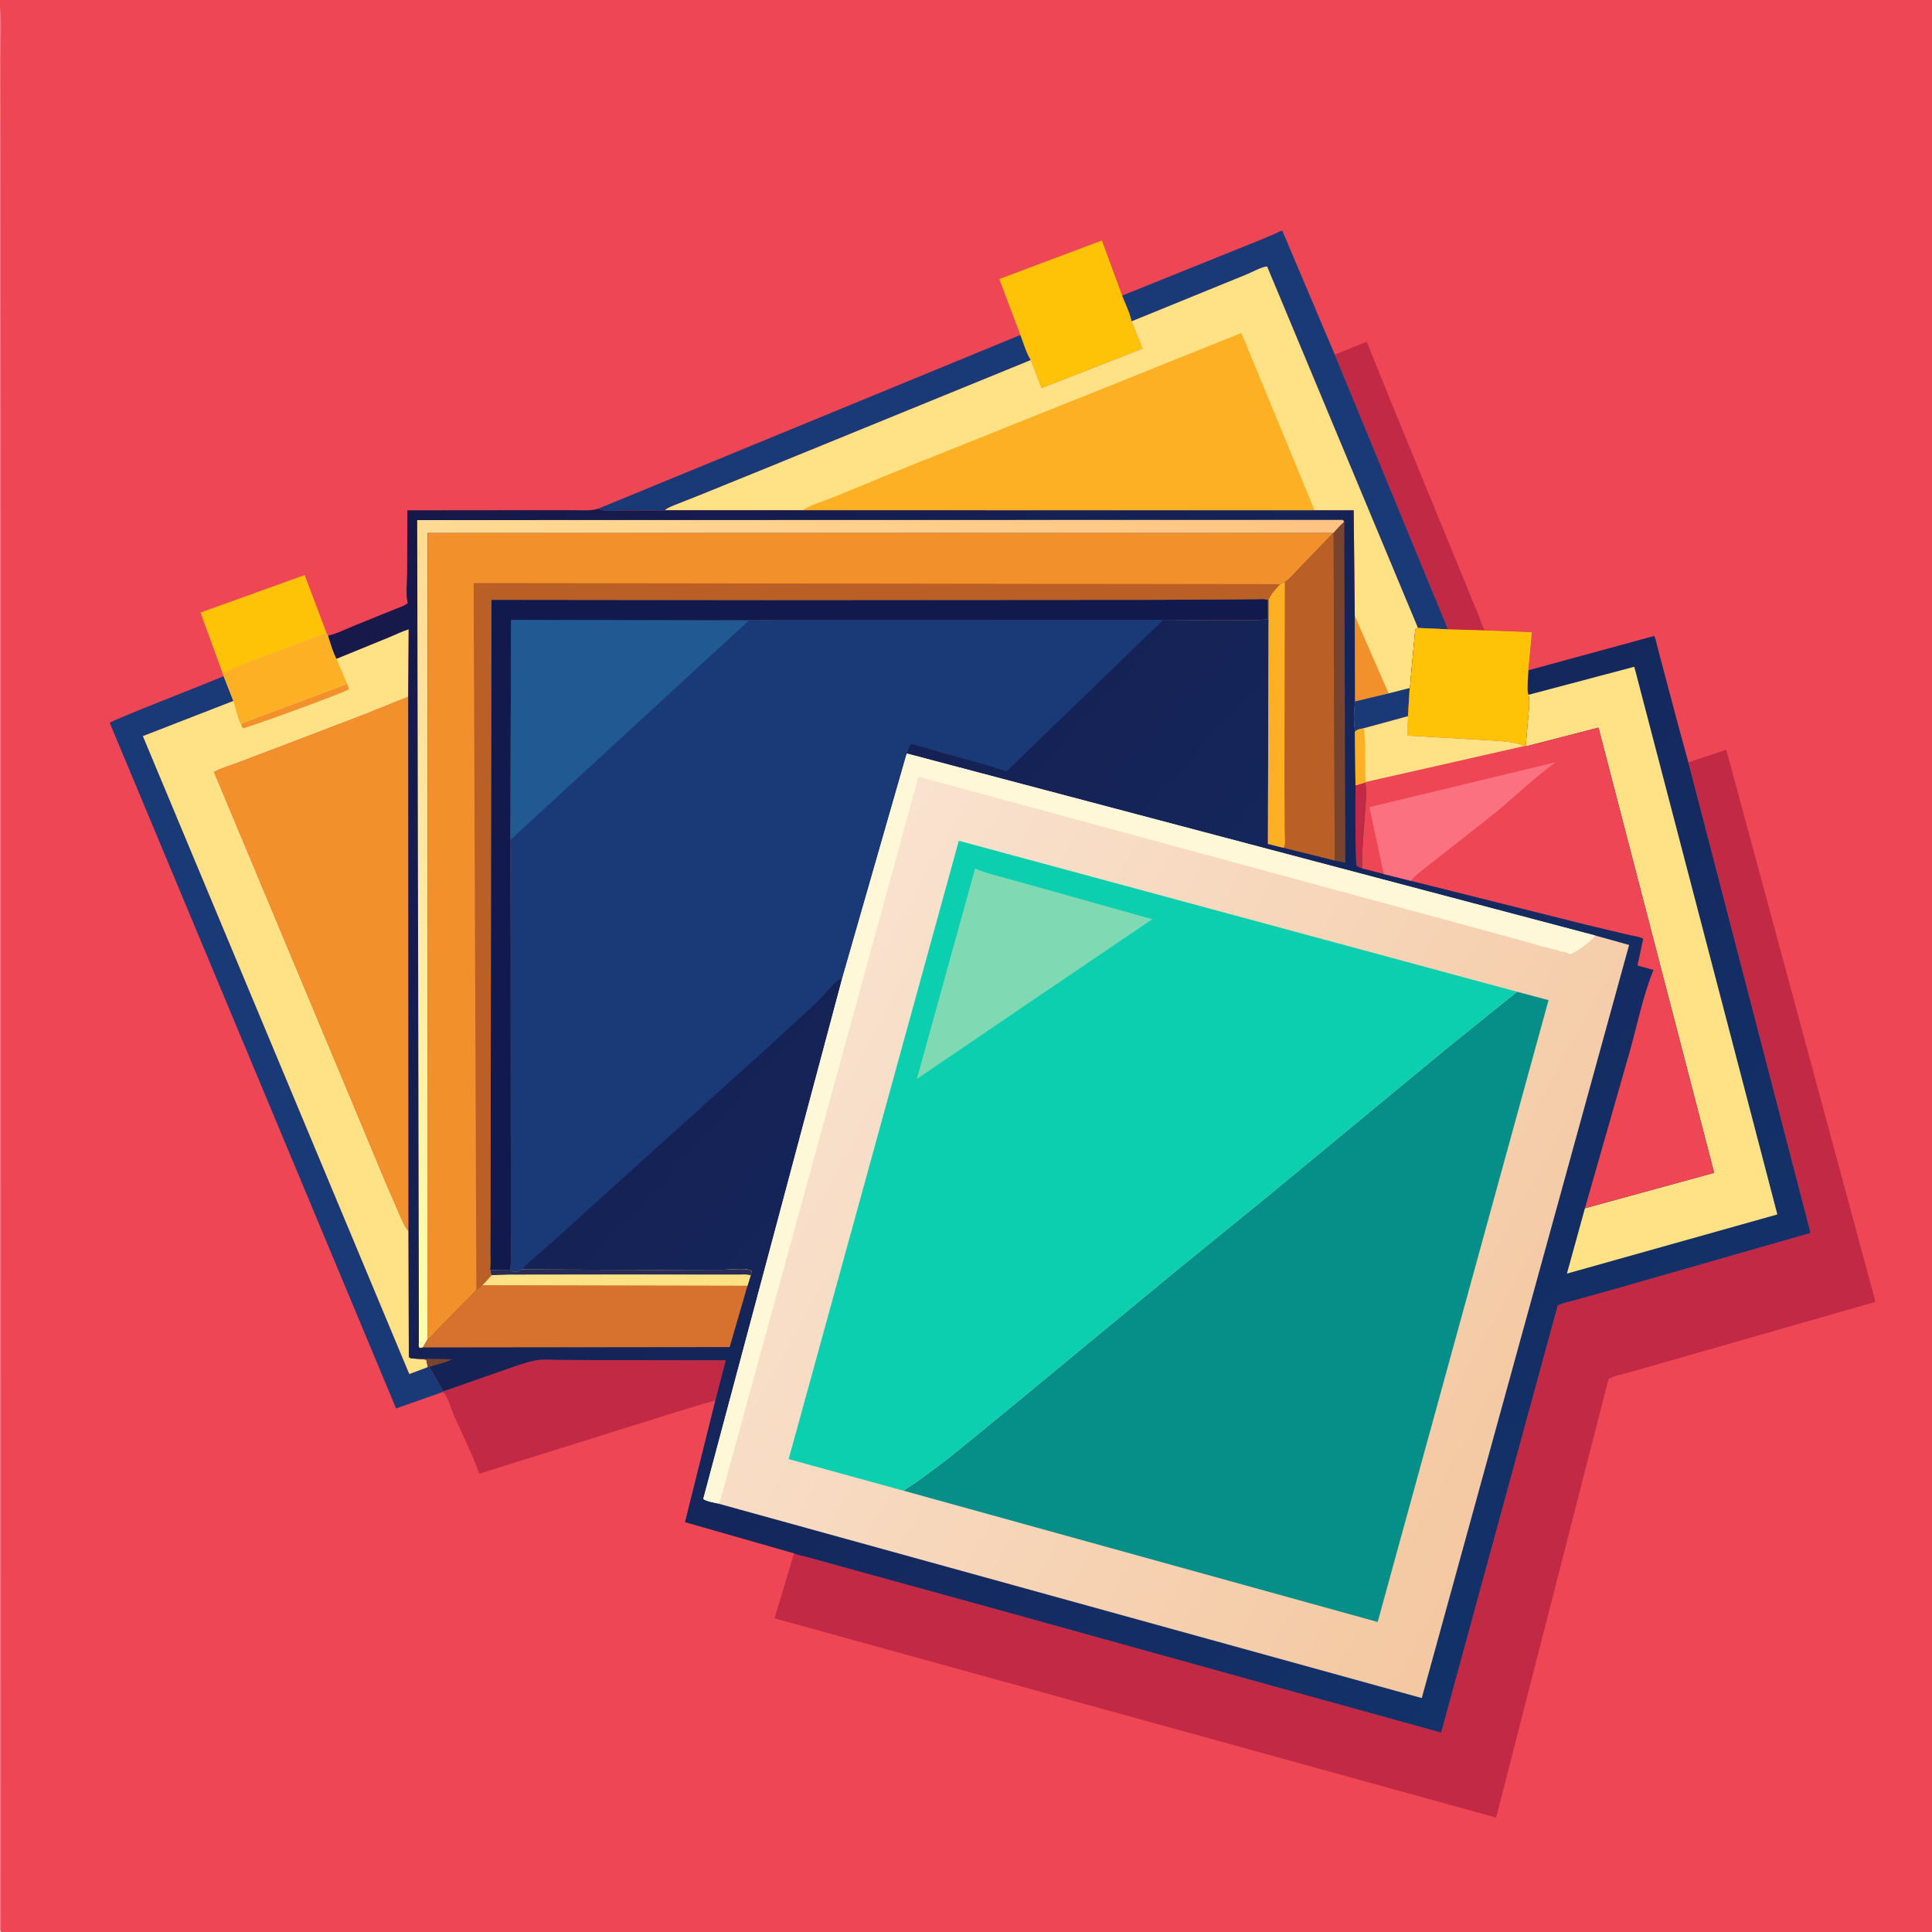
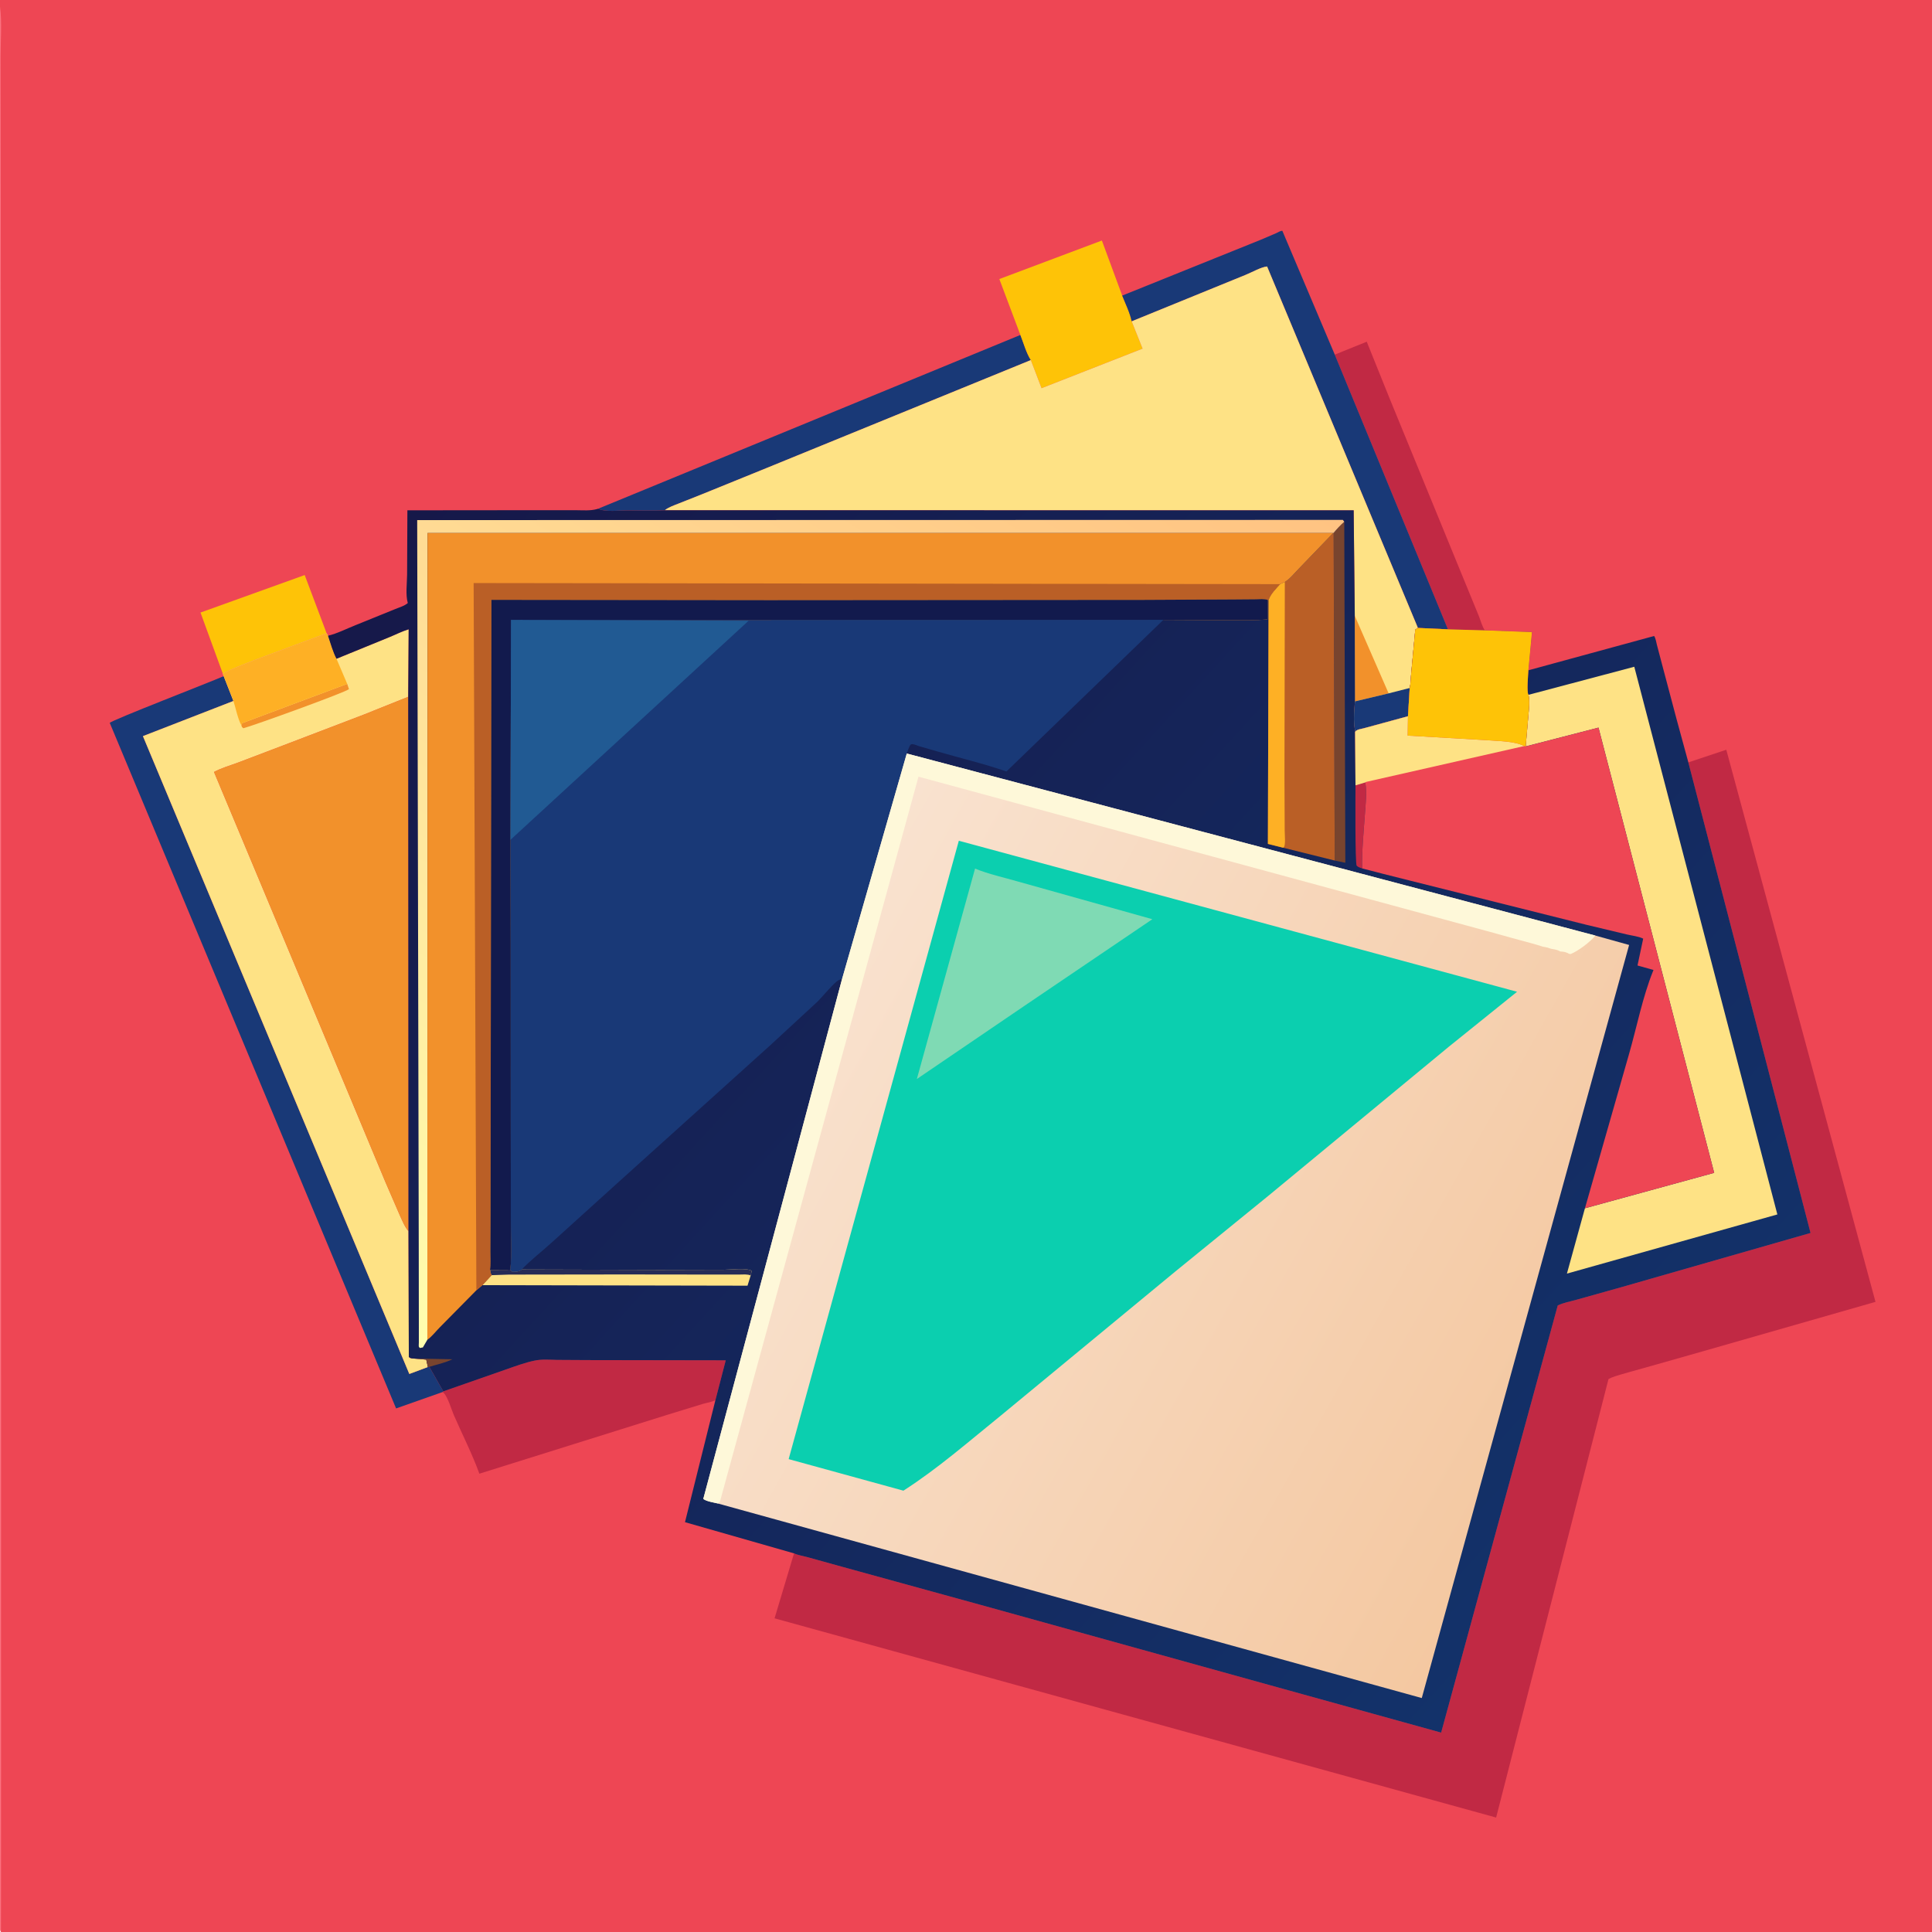
<svg xmlns="http://www.w3.org/2000/svg" version="1.1" style="display: block;" viewBox="0 0 2048 2048" width="1024" height="1024">
  <defs>
    <linearGradient id="Gradient1" gradientUnits="userSpaceOnUse" x1="475.85" y1="493.059" x2="1716.5" y2="1627.82">
      <stop class="stop0" offset="0" stop-opacity="1" stop-color="rgb(22,24,73)" />
      <stop class="stop1" offset="1" stop-opacity="1" stop-color="rgb(19,50,106)" />
    </linearGradient>
    <linearGradient id="Gradient2" gradientUnits="userSpaceOnUse" x1="1062.4" y1="337.422" x2="418.078" y2="1409.21">
      <stop class="stop0" offset="0" stop-opacity="1" stop-color="rgb(255,195,130)" />
      <stop class="stop1" offset="1" stop-opacity="1" stop-color="rgb(255,253,174)" />
    </linearGradient>
    <linearGradient id="Gradient3" gradientUnits="userSpaceOnUse" x1="1655.7" y1="1528.43" x2="837.554" y2="1068.96">
      <stop class="stop0" offset="0" stop-opacity="1" stop-color="rgb(244,200,161)" />
      <stop class="stop1" offset="1" stop-opacity="1" stop-color="rgb(249,226,207)" />
    </linearGradient>
  </defs>
  <path transform="translate(0,0)" fill="rgb(238,70,84)" d="M 0 7 L 0 0 L 2048 0 L 2048 2048 L 1 2048 C -0.679 2044.29 -0.066 2039.75 -0.066 2035.75 L -0.063 2012.94 L -0.067 1927.31 L -0.066 1601.1 L 0 7 z" />
  <path transform="translate(0,0)" fill="rgb(251,113,127)" d="M 0 7 C 2.249 23.635 0.604 42.563 0.624 59.466 L 0.775 168.223 L 1.091 547.094 L 1.122 1558.42 L 1.112 1887.72 L 1.085 1991.1 L 1 2048 C -0.679 2044.29 -0.066 2039.75 -0.066 2035.75 L -0.063 2012.94 L -0.067 1927.31 L -0.066 1601.1 L 0 7 z" />
  <path transform="translate(0,0)" fill="rgb(254,195,7)" d="M 236.143 713.955 L 212.538 649.331 L 322.992 609.572 L 346.203 671.225 L 269.778 699.641 C 258.54 704.201 246.845 708.254 236.143 713.955 z" />
  <path transform="translate(0,0)" fill="rgb(193,41,68)" d="M 1414.92 375.924 L 1448.8 362.222 L 1472.81 421.792 L 1552.39 615.872 L 1567.71 653.202 C 1569.46 657.557 1571.31 664.629 1574.05 668.224 L 1534.89 667.122 L 1414.92 375.924 z" />
  <path transform="translate(0,0)" fill="rgb(25,57,119)" d="M 634.071 539.264 L 1081.65 355.064 C 1084.9 363.26 1087.99 374.485 1092.72 381.701 L 807.788 498.091 L 744.084 523.958 L 719.716 533.636 C 714.597 535.696 709.016 537.458 704.651 540.902 C 691.721 541.649 678.365 541.019 665.393 541.031 C 656.93 541.039 641.449 542.988 634.071 539.264 z" />
  <path transform="translate(0,0)" fill="rgb(254,195,7)" d="M 1081.65 355.064 L 1059.34 295.804 L 1168.03 254.964 L 1189.58 313.34 C 1192.93 321.667 1197.87 331.85 1199.62 340.627 L 1211.17 369.562 L 1104.1 411.506 L 1092.72 381.701 C 1087.99 374.485 1084.9 363.26 1081.65 355.064 z" />
  <path transform="translate(0,0)" fill="rgb(25,57,119)" d="M 1189.58 313.34 L 1336.59 254.106 L 1352.92 247.129 C 1354.8 246.257 1357.25 244.616 1359.34 244.66 L 1414.92 375.924 L 1534.89 667.122 L 1503.05 665.635 L 1343.16 282.477 C 1336.76 283.061 1326.65 288.902 1320.26 291.425 L 1199.62 340.627 C 1197.87 331.85 1192.93 321.667 1189.58 313.34 z" />
  <path transform="translate(0,0)" fill="rgb(193,41,68)" d="M 469.894 1474.92 L 535.754 1451.91 C 545.784 1448.41 556.296 1444.46 566.694 1442.3 C 574.314 1440.71 582.655 1441.42 590.397 1441.57 L 623.092 1441.76 L 769.312 1442 L 758.376 1484.16 C 754.967 1486.19 748.907 1487.04 745 1488.21 L 708.138 1499.52 L 508.155 1562.18 C 500.504 1541.04 490.03 1520.63 481.063 1500 C 478.398 1493.87 474.928 1481.29 470.385 1476.59 L 469.315 1475.56 L 469.894 1474.92 z" />
  <path transform="translate(0,0)" fill="rgb(25,57,119)" d="M 237.149 716.738 L 247.469 743.044 L 151.51 780.335 L 433.887 1456.47 L 453.576 1449.12 L 455.092 1448.9 L 469.894 1474.92 L 469.315 1475.56 L 419.873 1492.99 L 116.349 766.309 C 118.656 763.223 223.346 722.944 237.149 716.738 z" />
  <path transform="translate(0,0)" fill="rgb(254,226,133)" d="M 356.684 698.304 L 412.287 675.595 C 419.238 672.794 426.036 669.21 433.217 667.073 L 432.718 738.629 L 386.624 757.132 L 306.75 787.659 L 252.678 808.23 C 244.439 811.364 234.492 814.1 226.861 818.337 L 371.384 1163.9 L 408.486 1252.84 L 423.698 1287.97 C 426.291 1293.6 428.946 1300.44 433.003 1305.08 L 433.376 1438.5 C 435.43 1440.22 436.224 1439.94 438.94 1440.13 L 451.861 1441.25 L 453.576 1449.12 L 433.887 1456.47 L 151.51 780.335 L 247.469 743.044 L 237.149 716.738 L 236.143 713.955 C 246.845 708.254 258.54 704.201 269.778 699.641 L 346.203 671.225 L 347.68 673.905 C 350.388 681.929 352.774 690.816 356.684 698.304 z" />
  <path transform="translate(0,0)" fill="rgb(242,145,43)" d="M 255.869 768.951 L 256.574 766.637 L 368.07 724.949 L 369.908 730.5 C 367.125 733.597 269.041 769.085 258 771.972 C 256.522 770.722 256.496 770.969 255.869 768.951 z" />
  <path transform="translate(0,0)" fill="rgb(254,176,37)" d="M 236.143 713.955 C 246.845 708.254 258.54 704.201 269.778 699.641 L 346.203 671.225 L 347.68 673.905 C 350.388 681.929 352.774 690.816 356.684 698.304 L 368.07 724.949 L 256.574 766.637 L 255.869 768.951 C 251.972 761.624 249.993 751.09 247.469 743.044 L 237.149 716.738 L 236.143 713.955 z" />
  <path transform="translate(0,0)" fill="rgb(242,145,43)" d="M 432.718 738.629 L 433.003 1305.08 C 428.946 1300.44 426.291 1293.6 423.698 1287.97 L 408.486 1252.84 L 371.384 1163.9 L 226.861 818.337 C 234.492 814.1 244.439 811.364 252.678 808.23 L 306.75 787.659 L 386.624 757.132 L 432.718 738.629 z" />
  <path transform="translate(0,0)" fill="rgb(254,226,133)" d="M 1199.62 340.627 L 1320.26 291.425 C 1326.65 288.902 1336.76 283.061 1343.16 282.477 L 1503.05 665.635 L 1500.25 667.5 L 1495.93 713.972 C 1495.39 718.836 1495.5 724.606 1494.35 729.308 L 1492.51 759.251 L 1445.75 772 C 1442.67 772.818 1438.2 773.189 1436.44 775.819 C 1436.45 773.282 1435.67 771.02 1435.5 768.51 C 1434.95 760.263 1435.41 751.669 1436.35 743.483 L 1436.12 652.8 L 1434.95 540.97 L 1393.54 540.964 L 850.793 540.893 L 704.651 540.902 C 709.016 537.458 714.597 535.696 719.716 533.636 L 744.084 523.958 L 807.788 498.091 L 1092.72 381.701 L 1104.1 411.506 L 1211.17 369.562 L 1199.62 340.627 z" />
  <path transform="translate(0,0)" fill="rgb(242,145,43)" d="M 1436.12 652.8 L 1472.01 735.004 L 1436.35 743.483 L 1436.12 652.8 z" />
  <path transform="translate(0,0)" fill="rgb(25,57,119)" d="M 1472.01 735.004 L 1494.35 729.308 L 1492.51 759.251 L 1445.75 772 C 1442.67 772.818 1438.2 773.189 1436.44 775.819 C 1436.45 773.282 1435.67 771.02 1435.5 768.51 C 1434.95 760.263 1435.41 751.669 1436.35 743.483 L 1472.01 735.004 z" />
-   <path transform="translate(0,0)" fill="rgb(254,176,37)" d="M 850.793 540.893 C 859.111 535.003 871.772 531.831 881.329 527.882 L 961.999 494.834 L 1178.14 408.295 L 1262.7 374.293 L 1315.93 352.922 L 1393.54 540.964 L 850.793 540.893 z" />
-   <path transform="translate(0,0)" fill="rgb(193,41,68)" d="M 1789.72 808.172 L 1829.95 794.768 L 1988.1 1380.04 L 1806.61 1431.99 L 1729.68 1454.04 C 1721.9 1456.37 1712.03 1457.91 1705.07 1461.87 L 1585.96 1926.68 L 821.07 1715.49 L 841.695 1646.63 C 845.915 1648.59 851.729 1649.48 856.276 1650.75 L 893.802 1661.16 L 1050.19 1704.2 L 1344.57 1785.93 L 1527.68 1836.66 L 1651.28 1383.84 C 1657.12 1380.96 1664.72 1379.64 1671.02 1377.83 L 1718.14 1364.63 L 1919.26 1307 L 1789.72 808.172 z" />
+   <path transform="translate(0,0)" fill="rgb(193,41,68)" d="M 1789.72 808.172 L 1829.95 794.768 L 1988.1 1380.04 L 1806.61 1431.99 C 1721.9 1456.37 1712.03 1457.91 1705.07 1461.87 L 1585.96 1926.68 L 821.07 1715.49 L 841.695 1646.63 C 845.915 1648.59 851.729 1649.48 856.276 1650.75 L 893.802 1661.16 L 1050.19 1704.2 L 1344.57 1785.93 L 1527.68 1836.66 L 1651.28 1383.84 C 1657.12 1380.96 1664.72 1379.64 1671.02 1377.83 L 1718.14 1364.63 L 1919.26 1307 L 1789.72 808.172 z" />
  <path transform="translate(0,0)" fill="url(#Gradient1)" d="M 432.285 639.255 C 429.773 630.714 431.505 618.059 431.545 609 L 431.849 540.954 L 576.612 540.815 L 610.275 540.825 C 617.719 540.862 625.807 541.639 633.032 539.59 L 634.071 539.264 C 641.449 542.988 656.93 541.039 665.393 541.031 C 678.365 541.019 691.721 541.649 704.651 540.902 L 850.793 540.893 L 1393.54 540.964 L 1434.95 540.97 L 1436.12 652.8 L 1436.35 743.483 C 1435.41 751.669 1434.95 760.263 1435.5 768.51 C 1435.67 771.02 1436.45 773.282 1436.44 775.819 C 1438.2 773.189 1442.67 772.818 1445.75 772 L 1492.51 759.251 L 1494.35 729.308 C 1495.5 724.606 1495.39 718.836 1495.93 713.972 L 1500.25 667.5 L 1503.05 665.635 L 1534.89 667.122 L 1574.05 668.224 L 1623.94 670.069 L 1620.12 710.539 L 1753.43 674.18 C 1755.15 676.788 1755.64 680.593 1756.41 683.643 L 1761.64 703.507 L 1777.28 762.51 L 1789.72 808.172 L 1919.26 1307 L 1718.14 1364.63 L 1671.02 1377.83 C 1664.72 1379.64 1657.12 1380.96 1651.28 1383.84 L 1527.68 1836.66 L 1344.57 1785.93 L 1050.19 1704.2 L 893.802 1661.16 L 856.276 1650.75 C 851.729 1649.48 845.915 1648.59 841.695 1646.63 L 726.118 1613.57 L 758.376 1484.16 L 769.312 1442 L 623.092 1441.76 L 590.397 1441.57 C 582.655 1441.42 574.314 1440.71 566.694 1442.3 C 556.296 1444.46 545.784 1448.41 535.754 1451.91 L 469.894 1474.92 L 455.092 1448.9 L 453.576 1449.12 L 451.861 1441.25 L 438.94 1440.13 C 436.224 1439.94 435.43 1440.22 433.376 1438.5 L 433.003 1305.08 L 432.718 738.629 L 433.217 667.073 C 426.036 669.21 419.238 672.794 412.287 675.595 L 356.684 698.304 C 352.774 690.816 350.388 681.929 347.68 673.905 C 357.305 671.649 367.64 666.349 376.879 662.697 L 417.915 646.056 C 422.303 644.173 428.737 642.444 432.285 639.255 z" />
  <path transform="translate(0,0)" fill="rgb(120,68,46)" d="M 438.94 1440.13 L 479.583 1440.88 C 471.723 1444.67 463.385 1446.35 455.092 1448.9 L 453.576 1449.12 L 451.861 1441.25 L 438.94 1440.13 z" />
  <path transform="translate(0,0)" fill="rgb(193,41,68)" d="M 1436.88 832.493 L 1447.27 829.408 C 1449.07 840.058 1447.61 852.329 1446.86 863.094 C 1445.53 882.104 1443.51 901.52 1443.93 920.568 C 1441.83 919.844 1439.82 919.309 1438.18 917.721 C 1436.32 915.92 1436.86 840.666 1436.88 832.493 z" />
  <path transform="translate(0,0)" fill="rgb(120,68,46)" d="M 1424.97 553.067 L 1426.1 914.561 L 1414.86 912.205 L 1413.73 564.831 C 1417.26 560.537 1420.82 556.776 1424.97 553.067 z" />
  <path transform="translate(0,0)" fill="rgb(186,95,38)" d="M 1413.19 565.045 L 1413.73 564.831 L 1414.86 912.205 L 1360.27 898.63 L 1344.03 894.568 L 1344.77 636.155 C 1346.51 630.016 1352.75 623.917 1356.96 619.205 L 1361.96 616.913 C 1367.42 613.709 1372.69 606.928 1377.21 602.411 L 1413.19 565.045 z" />
  <path transform="translate(0,0)" fill="rgb(254,176,37)" d="M 1356.96 619.205 L 1361.96 616.913 L 1361.58 823.115 L 1361.83 880.879 C 1361.85 884.529 1362.92 895.498 1361.03 897.949 L 1360.27 898.63 L 1344.03 894.568 L 1344.77 636.155 C 1346.51 630.016 1352.75 623.917 1356.96 619.205 z" />
  <path transform="translate(0,0)" fill="url(#Gradient2)" d="M 448.267 1428.33 L 445 1428.92 C 444.665 1428.45 444.217 1428.04 443.996 1427.5 C 443.736 1426.87 443.997 1424.06 443.997 1423.35 L 444 1406.63 L 443.887 1318.88 L 442.24 551.321 L 1423.47 551.112 L 1424.97 553.067 C 1420.82 556.776 1417.26 560.537 1413.73 564.831 L 1413.19 565.045 L 453.174 565.013 L 453.009 1420.21 L 448.267 1428.33 z" />
-   <path transform="translate(0,0)" fill="rgb(215,113,46)" d="M 552.964 1345.74 L 699.77 1346.15 L 767.933 1345.97 C 775.196 1345.92 791.078 1343.83 796.77 1347.07 C 796.506 1348.8 796.256 1350.37 795.744 1352.05 L 792.398 1362.88 L 773.464 1427.96 L 448.267 1428.33 L 453.009 1420.21 C 457.622 1417.03 462.145 1411.1 466.199 1407.05 L 504.967 1367.76 L 511.313 1362.32 L 521.13 1351.74 C 519.898 1349.99 519.801 1348.15 519.418 1346.08 L 540.948 1345.96 L 543.1 1348.06 C 547.146 1347.86 549.655 1348.36 552.964 1345.74 z" />
  <path transform="translate(0,0)" fill="rgb(254,226,133)" d="M 552.964 1345.74 L 699.77 1346.15 L 767.933 1345.97 C 775.196 1345.92 791.078 1343.83 796.77 1347.07 C 796.506 1348.8 796.256 1350.37 795.744 1352.05 L 792.398 1362.88 L 511.313 1362.32 L 521.13 1351.74 C 519.898 1349.99 519.801 1348.15 519.418 1346.08 L 540.948 1345.96 L 543.1 1348.06 C 547.146 1347.86 549.655 1348.36 552.964 1345.74 z" />
  <path transform="translate(0,0)" fill="rgb(39,44,86)" d="M 552.964 1345.74 L 699.77 1346.15 L 767.933 1345.97 C 775.196 1345.92 791.078 1343.83 796.77 1347.07 C 796.506 1348.8 796.256 1350.37 795.744 1352.05 C 792.298 1350.49 787.727 1351.07 783.972 1351.08 L 760.134 1351.09 L 661.191 1350.97 L 539.475 1351.13 L 521.13 1351.74 C 519.898 1349.99 519.801 1348.15 519.418 1346.08 L 540.948 1345.96 L 543.1 1348.06 C 547.146 1347.86 549.655 1348.36 552.964 1345.74 z" />
  <path transform="translate(0,0)" fill="rgb(254,226,133)" d="M 1620.28 736.528 L 1732.41 706.794 L 1884.07 1287.36 L 1661 1350.07 L 1680.09 1280.83 L 1817.1 1243.26 L 1694.47 771.303 L 1617.27 791.216 L 1620.05 759.254 C 1620.68 751.957 1621.8 743.737 1620.28 736.528 z" />
  <path transform="translate(0,0)" fill="rgb(238,70,84)" d="M 1503.05 665.635 L 1534.89 667.122 L 1574.05 668.224 L 1623.94 670.069 L 1620.12 710.539 C 1619.96 715.212 1618.11 734.111 1620.28 736.528 C 1621.8 743.737 1620.68 751.957 1620.05 759.254 L 1617.27 791.216 L 1694.47 771.303 L 1817.1 1243.26 L 1680.09 1280.83 L 1726.98 1116.85 C 1735.19 1088.17 1741.2 1056.93 1752.32 1029.34 L 1752.78 1028.22 L 1735.82 1023.46 L 1741.86 995.015 C 1736.99 992.539 1729.88 991.836 1724.42 990.532 L 1681.63 980.311 L 1495.67 933.736 L 1466.81 926.477 L 1443.93 920.568 C 1443.51 901.52 1445.53 882.104 1446.86 863.094 C 1447.61 852.329 1449.07 840.058 1447.27 829.408 L 1436.88 832.493 L 1436.44 775.819 C 1438.2 773.189 1442.67 772.818 1445.75 772 L 1492.51 759.251 L 1494.35 729.308 C 1495.5 724.606 1495.39 718.836 1495.93 713.972 L 1500.25 667.5 L 1503.05 665.635 z" />
  <path transform="translate(0,0)" fill="rgb(254,226,133)" d="M 1492.51 759.251 L 1492.21 779.779 L 1577 784.688 C 1588.97 785.717 1605.09 785.463 1615.79 790.837 L 1448.05 828.88 L 1447.27 829.408 L 1436.88 832.493 L 1436.44 775.819 C 1438.2 773.189 1442.67 772.818 1445.75 772 L 1492.51 759.251 z" />
-   <path transform="translate(0,0)" fill="rgb(254,176,37)" d="M 1436.44 775.819 C 1438.2 773.189 1442.67 772.818 1445.75 772 C 1447.56 784.933 1447.05 798.348 1447.24 811.394 C 1447.32 817.124 1446.93 823.259 1448.05 828.88 L 1447.27 829.408 L 1436.88 832.493 L 1436.44 775.819 z" />
-   <path transform="translate(0,0)" fill="rgb(251,113,127)" d="M 1466.81 926.477 L 1451.62 855.607 L 1649.16 807.986 C 1626.07 824.602 1605.02 845.365 1582.88 863.349 L 1514.96 916.698 C 1508.74 921.836 1500.58 927.358 1495.67 933.736 L 1466.81 926.477 z" />
  <path transform="translate(0,0)" fill="rgb(254,195,7)" d="M 1503.05 665.635 L 1534.89 667.122 L 1574.05 668.224 L 1623.94 670.069 L 1620.12 710.539 C 1619.96 715.212 1618.11 734.111 1620.28 736.528 C 1621.8 743.737 1620.68 751.957 1620.05 759.254 L 1617.27 791.216 L 1615.79 790.837 C 1605.09 785.463 1588.97 785.717 1577 784.688 L 1492.21 779.779 L 1492.51 759.251 L 1494.35 729.308 C 1495.5 724.606 1495.39 718.836 1495.93 713.972 L 1500.25 667.5 L 1503.05 665.635 z" />
  <path transform="translate(0,0)" fill="rgb(242,145,43)" d="M 453.009 1420.21 L 453.174 565.013 L 1413.19 565.045 L 1377.21 602.411 C 1372.69 606.928 1367.42 613.709 1361.96 616.913 L 1356.96 619.205 C 1352.75 623.917 1346.51 630.016 1344.77 636.155 L 1343.84 635.956 L 1343.66 656.517 C 1330.09 657.914 1316.2 657.422 1302.56 657.43 L 1233.22 657.075 L 817.703 657.208 L 817.603 657.392 L 553.84 657.128 L 541.695 657.183 L 541.155 890.218 L 541.397 999.494 L 541.449 1190.12 L 541.532 1293.07 C 541.544 1310.14 542.939 1329.09 540.948 1345.96 L 519.418 1346.08 C 519.801 1348.15 519.898 1349.99 521.13 1351.74 L 511.313 1362.32 L 504.967 1367.76 L 466.199 1407.05 C 462.145 1411.1 457.622 1417.03 453.009 1420.21 z" />
  <path transform="translate(0,0)" fill="rgb(186,95,38)" d="M 504.967 1367.76 L 502.076 618.055 L 1356.96 619.205 C 1352.75 623.917 1346.51 630.016 1344.77 636.155 L 1343.84 635.956 C 1340.13 634.536 1335.23 635.191 1331.25 635.228 L 1307.06 635.425 L 1211.71 635.897 L 815.483 636.17 L 520.939 635.857 L 520.18 1145.69 L 520.012 1288.6 L 519.842 1326.71 C 519.809 1332.96 520.414 1339.96 519.418 1346.08 C 519.801 1348.15 519.898 1349.99 521.13 1351.74 L 511.313 1362.32 L 504.967 1367.76 z" />
  <path transform="translate(0,0)" fill="rgb(18,26,77)" d="M 815.483 636.17 L 1211.71 635.897 L 1307.06 635.425 L 1331.25 635.228 C 1335.23 635.191 1340.13 634.536 1343.84 635.956 L 1343.66 656.517 C 1330.09 657.914 1316.2 657.422 1302.56 657.43 L 1233.22 657.075 L 817.703 657.208 L 817.603 657.392 L 553.84 657.128 L 541.695 657.183 L 541.155 890.218 L 541.397 999.494 L 541.449 1190.12 L 541.532 1293.07 C 541.544 1310.14 542.939 1329.09 540.948 1345.96 L 519.418 1346.08 C 520.414 1339.96 519.809 1332.96 519.842 1326.71 L 520.012 1288.6 L 520.18 1145.69 L 520.939 635.857 L 815.483 636.17 z" />
  <path transform="translate(0,0)" fill="rgb(25,57,119)" d="M 553.84 657.128 L 817.603 657.392 L 817.703 657.208 L 1233.22 657.075 L 1066.86 817.808 C 1042.91 809.456 1017.99 803.64 993.633 796.57 L 974 790.902 C 972.033 790.325 968.881 788.796 967 788.782 C 966.298 788.776 965.68 789.261 965.02 789.5 C 963.391 792.558 962.274 795.469 961.226 798.768 L 892.61 1037.79 C 890.697 1038.24 888.71 1038.88 887.186 1040.18 C 879.716 1046.53 873.009 1055.46 865.875 1062.44 L 816.466 1108.06 L 654.093 1254.46 L 584 1317.89 C 573.759 1327.18 562.501 1335.76 552.964 1345.74 C 549.655 1348.36 547.146 1347.86 543.1 1348.06 L 540.948 1345.96 C 542.939 1329.09 541.544 1310.14 541.532 1293.07 L 541.449 1190.12 L 541.397 999.494 L 541.155 890.218 L 541.695 657.183 L 553.84 657.128 z" />
  <path transform="translate(0,0)" fill="rgb(33,90,147)" d="M 541.155 890.218 L 541.695 657.183 L 553.84 657.128 L 555.124 657.227 L 793.584 657.987 L 541.155 890.218 z" />
  <path transform="translate(0,0)" fill="url(#Gradient3)" d="M 961.226 798.768 L 1691.16 991.738 L 1726.93 1001.7 L 1507.14 1800.01 L 761.13 1593.81 L 761.132 1593.78 C 757.202 1592.83 748.462 1591.49 745.52 1588.88 L 892.61 1037.79 L 961.226 798.768 z" />
  <path transform="translate(0,0)" fill="rgb(254,248,217)" d="M 961.226 798.768 L 1691.16 991.738 C 1685.86 998.404 1672.93 1008.14 1665 1011.32 C 1661.94 1010.97 1664.46 1011.48 1661.5 1010.15 C 1659.54 1009.27 1657.22 1008.72 1655.09 1008.7 C 1653.53 1008.69 1653.35 1008.17 1652 1007.59 C 1649.66 1006.59 1646.93 1006.26 1644.45 1005.78 C 1642.96 1005.48 1641.91 1004.95 1640.5 1004.49 L 1636.51 1003.69 C 1634.67 1003.37 1635.43 1003.56 1633.87 1002.98 C 1631.13 1001.98 1628.28 1001.45 1625.5 1000.47 L 1612.12 996.835 L 1601.47 993.942 L 1587.06 989.922 L 1578 987.42 L 1576.07 986.913 L 973.634 823.307 L 763.118 1592 L 761.132 1593.78 C 757.202 1592.83 748.462 1591.49 745.52 1588.88 L 892.61 1037.79 L 961.226 798.768 z" />
-   <path transform="translate(0,0)" fill="rgb(6,142,137)" d="M 1608.15 1051.31 L 1641.53 1060.18 L 1460.39 1719.37 L 957.663 1580.17 C 994.448 1556.56 1027.09 1527.88 1061 1500.49 L 1245.92 1347.81 L 1344.32 1267.75 L 1535.6 1109.74 L 1608.15 1051.31 z" />
  <path transform="translate(0,0)" fill="rgb(11,207,175)" d="M 957.663 1580.17 L 836.008 1546.73 L 1016.39 891.232 L 1608.15 1051.31 L 1535.6 1109.74 L 1344.32 1267.75 L 1245.92 1347.81 L 1061 1500.49 C 1027.09 1527.88 994.448 1556.56 957.663 1580.17 z" />
  <path transform="translate(0,0)" fill="rgb(127,218,180)" d="M 1033.6 920.734 C 1047.81 926.635 1063.98 930.081 1078.76 934.369 L 1221.54 974.395 L 1085.47 1066.56 L 971.887 1143.82 L 1033.6 920.734 z" />
</svg>